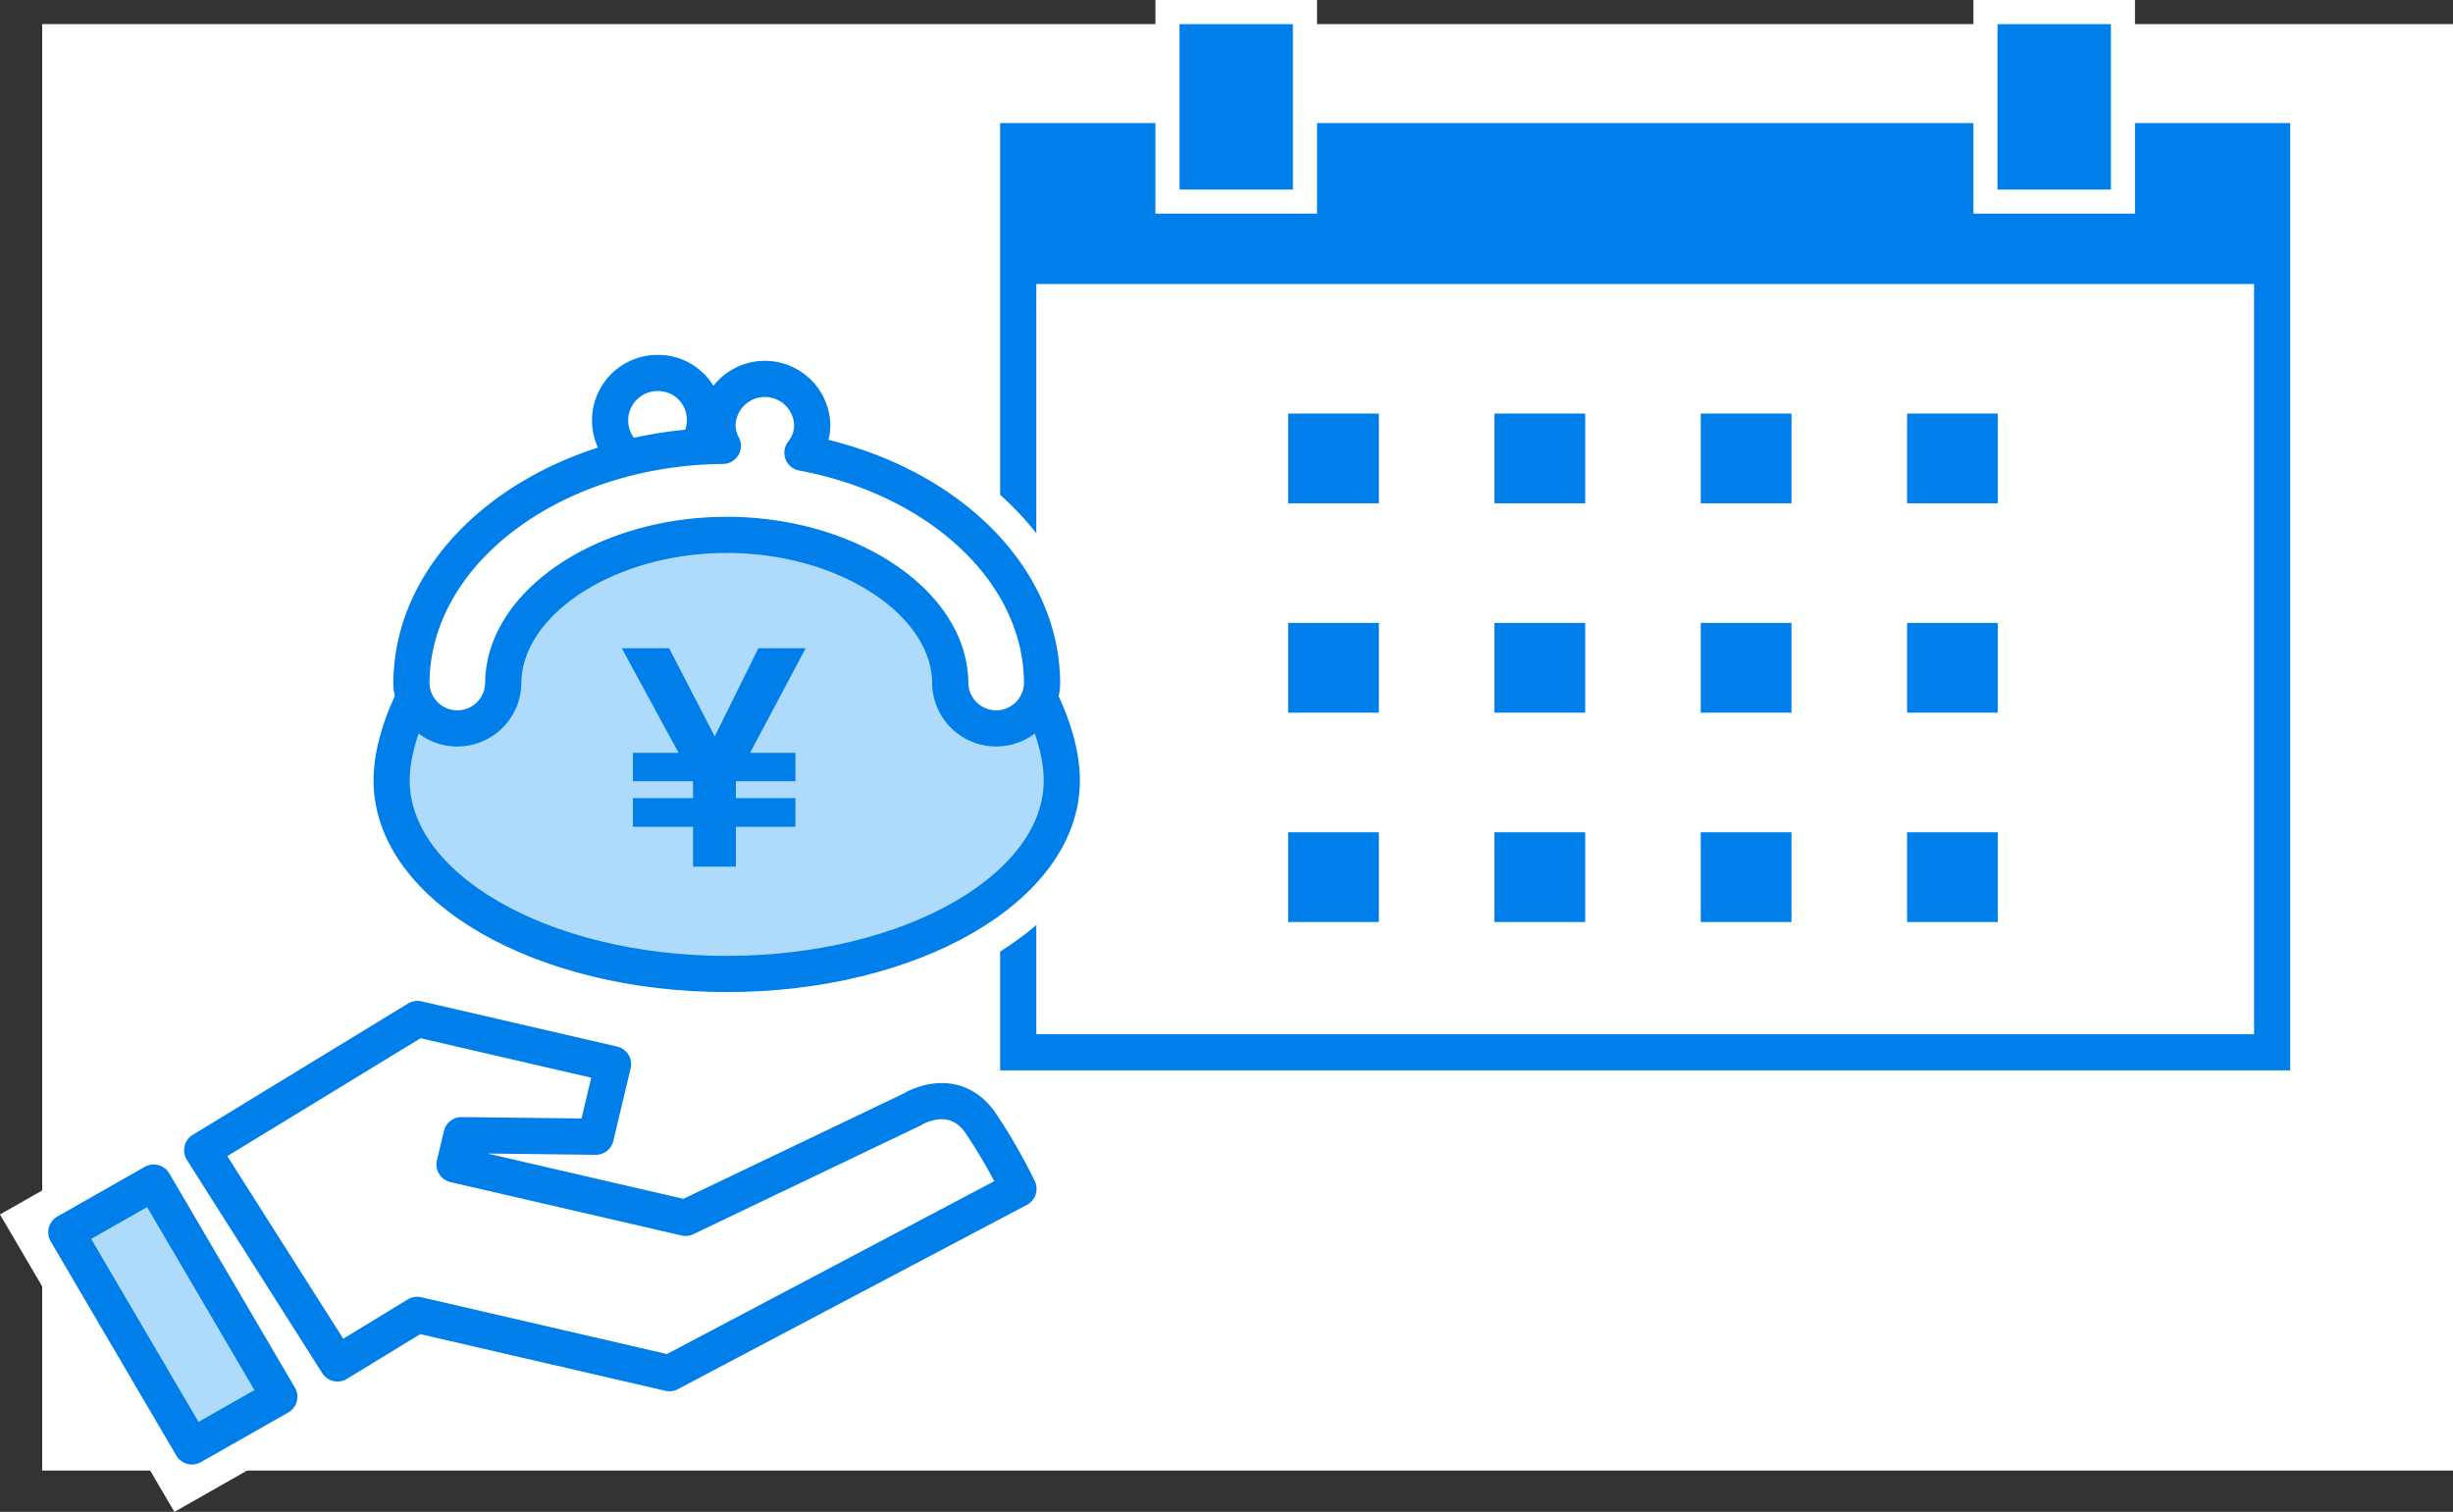
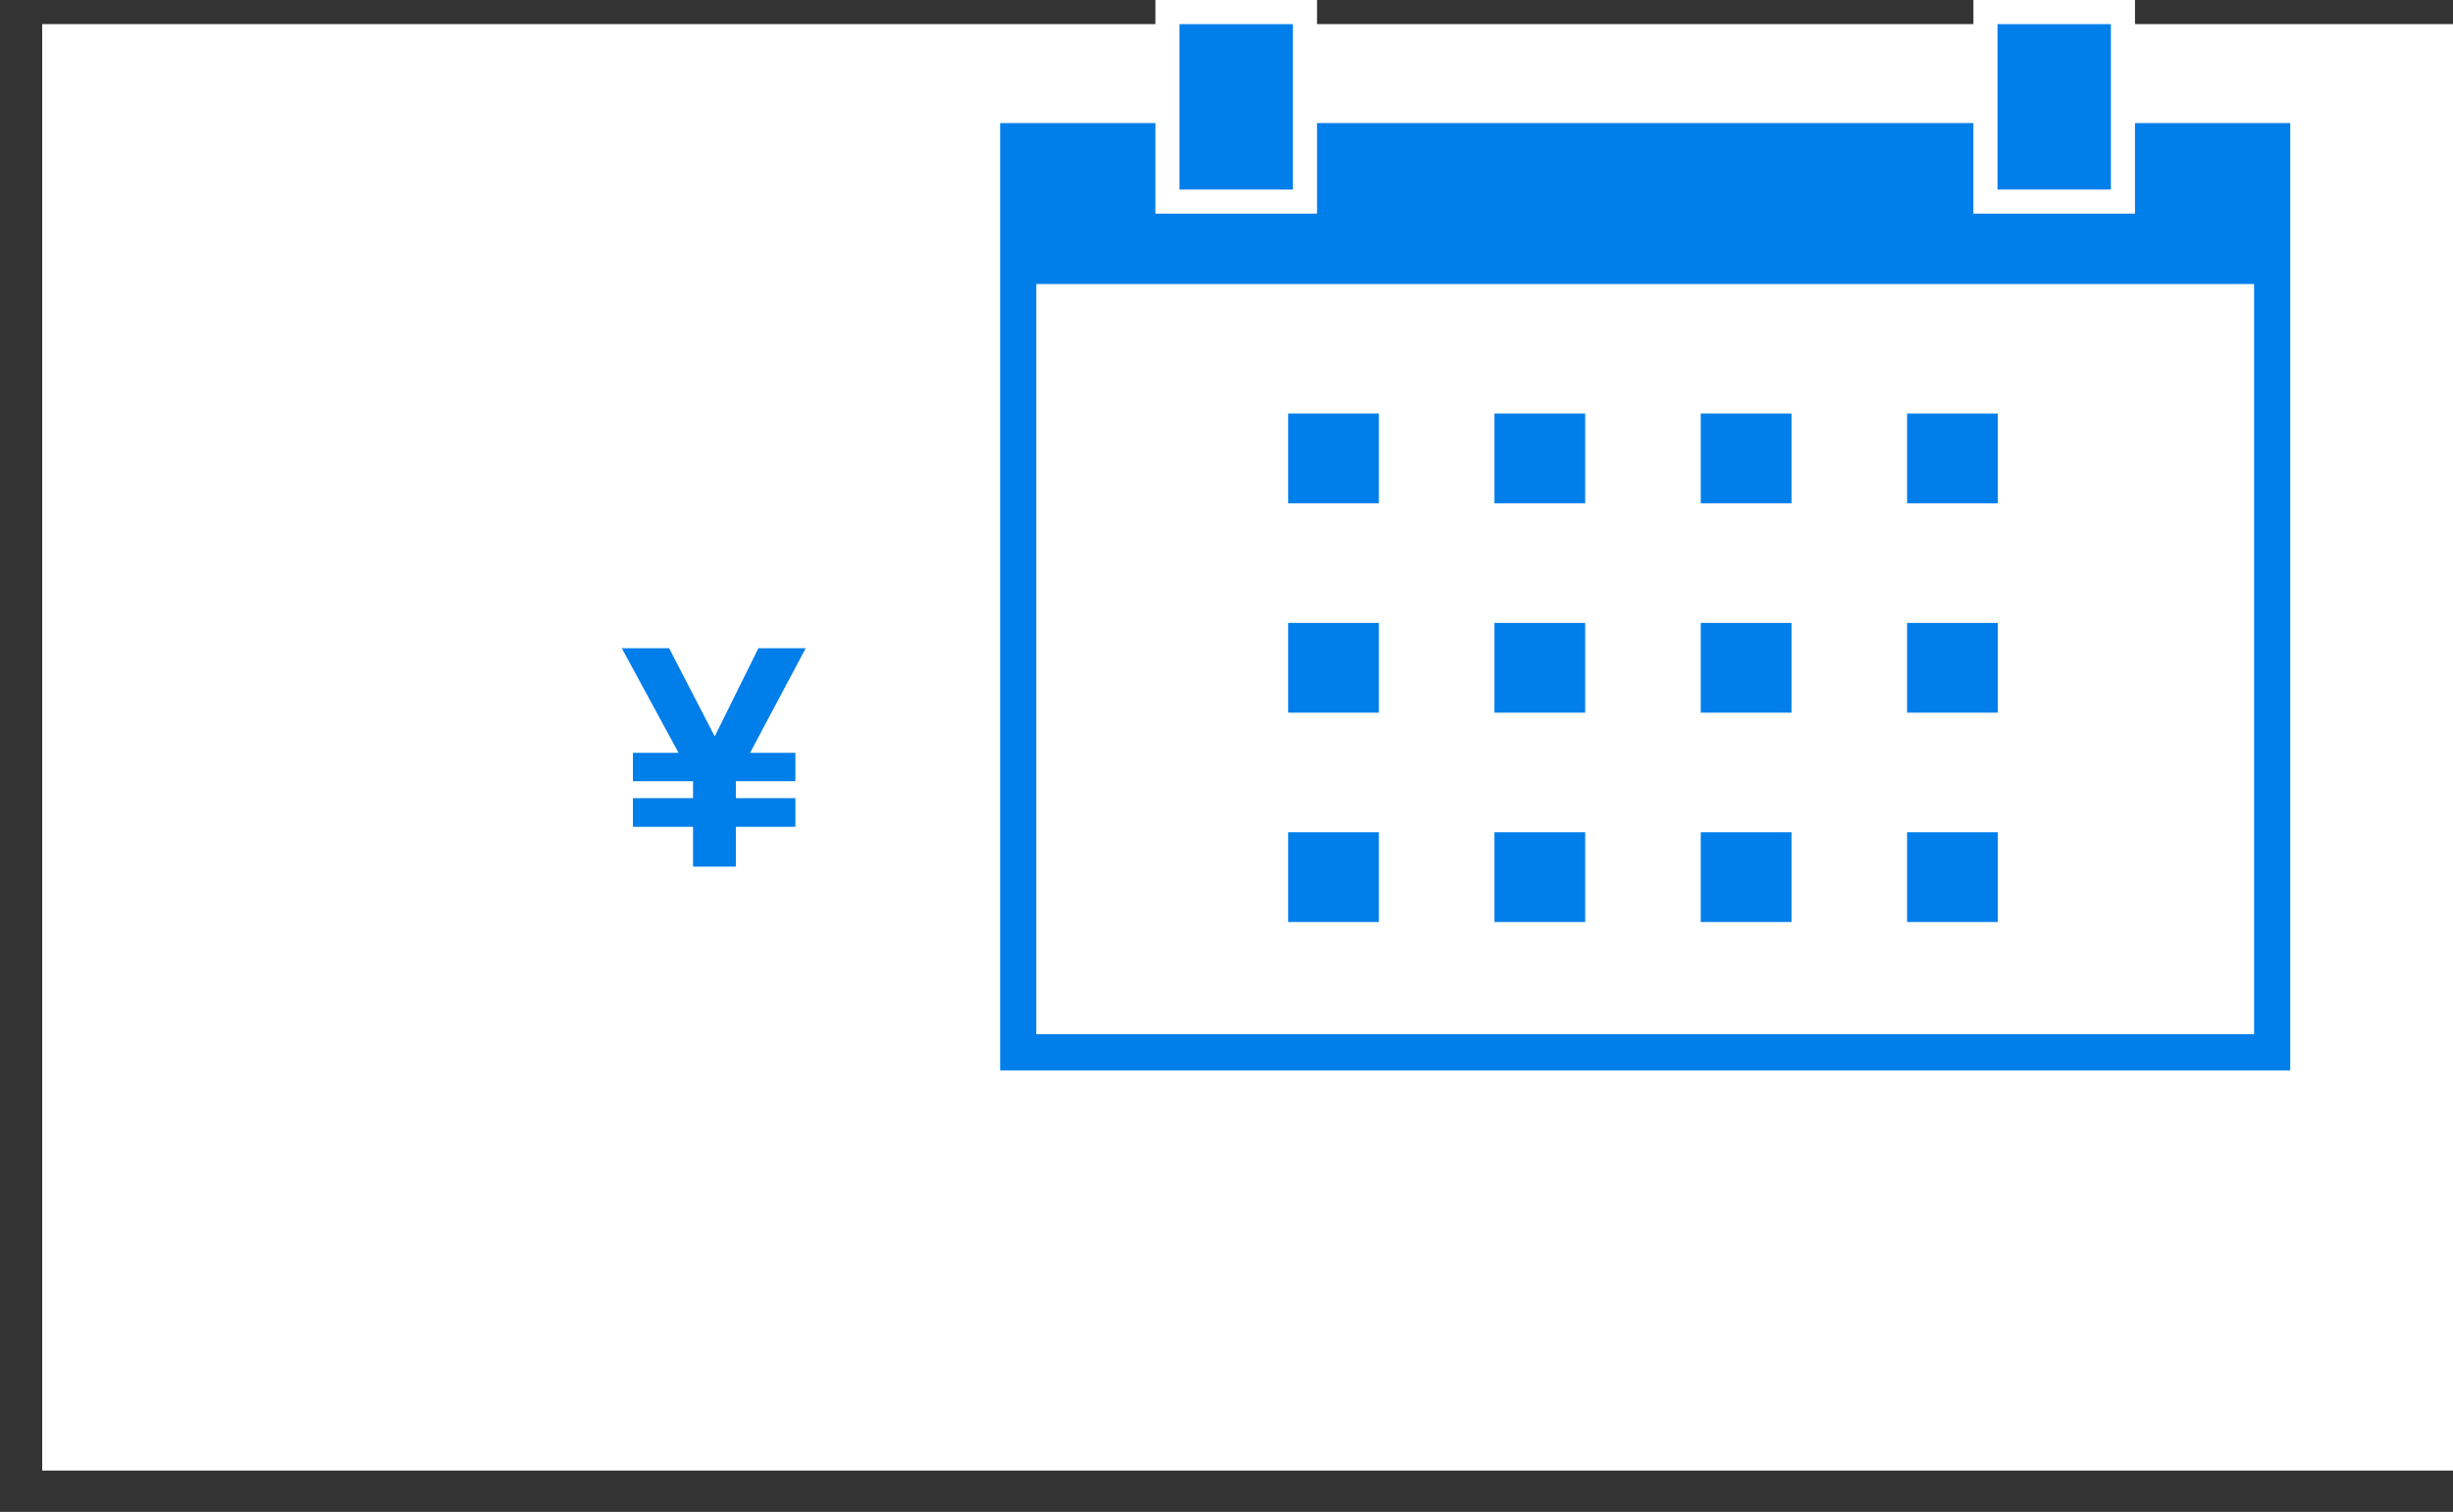
<svg xmlns="http://www.w3.org/2000/svg" id="features_no1_pic" width="203.502" height="125.428" viewBox="0 0 203.502 125.428">
  <rect x="0" y="0" width="203.502" height="125.428" fill="#333333" stroke="none" />
  <defs>
    <clipPath id="clip-path">
-       <rect id="長方形_2218" data-name="長方形 2218" width="203.501" height="125.428" transform="translate(0 0)" fill="none" />
-     </clipPath>
+       </clipPath>
  </defs>
  <rect id="長方形_2201" data-name="長方形 2201" width="200.001" height="120" transform="translate(3.501 2)" fill="#fff" />
  <rect id="長方形_2202" data-name="長方形 2202" width="104.028" height="75.59" transform="translate(84.473 11.711)" fill="none" stroke="#007eea" stroke-width="3" />
  <rect id="長方形_2203" data-name="長方形 2203" width="104.028" height="11.852" transform="translate(84.427 11.711)" fill="#007eea" />
  <rect id="長方形_2204" data-name="長方形 2204" width="11.407" height="15.724" transform="translate(96.854 1)" fill="#007eea" />
  <path id="パス_6200" data-name="パス 6200" d="M97.854,2h9.407V15.724H97.854Zm-2-2V17.724h13.407V0Z" fill="#fff" />
  <rect id="長方形_2205" data-name="長方形 2205" width="11.407" height="15.724" transform="translate(164.714 1)" fill="#007eea" />
  <path id="パス_6201" data-name="パス 6201" d="M165.714,2h9.407V15.724h-9.407Zm-2-2V17.724H177.12V0Z" fill="#fff" />
  <rect id="長方形_2206" data-name="長方形 2206" width="7.527" height="7.446" transform="translate(106.865 34.309)" fill="#007eea" />
  <rect id="長方形_2207" data-name="長方形 2207" width="7.527" height="7.446" transform="translate(123.981 34.309)" fill="#007eea" />
  <rect id="長方形_2208" data-name="長方形 2208" width="7.527" height="7.446" transform="translate(141.096 34.309)" fill="#007eea" />
  <rect id="長方形_2209" data-name="長方形 2209" width="7.527" height="7.446" transform="translate(158.212 34.309)" fill="#007eea" />
  <rect id="長方形_2210" data-name="長方形 2210" width="7.527" height="7.446" transform="translate(106.865 51.678)" fill="#007eea" />
  <rect id="長方形_2211" data-name="長方形 2211" width="7.527" height="7.446" transform="translate(123.981 51.678)" fill="#007eea" />
  <rect id="長方形_2212" data-name="長方形 2212" width="7.527" height="7.446" transform="translate(141.096 51.678)" fill="#007eea" />
  <rect id="長方形_2213" data-name="長方形 2213" width="7.527" height="7.446" transform="translate(158.212 51.678)" fill="#007eea" />
  <rect id="長方形_2214" data-name="長方形 2214" width="7.527" height="7.446" transform="translate(106.865 69.046)" fill="#007eea" />
  <rect id="長方形_2215" data-name="長方形 2215" width="7.527" height="7.446" transform="translate(123.981 69.046)" fill="#007eea" />
  <rect id="長方形_2216" data-name="長方形 2216" width="7.527" height="7.446" transform="translate(141.096 69.046)" fill="#007eea" />
  <rect id="長方形_2217" data-name="長方形 2217" width="7.527" height="7.446" transform="translate(158.212 69.046)" fill="#007eea" />
  <g id="グループ_2297" data-name="グループ 2297">
    <g id="グループ_2296" data-name="グループ 2296" clip-path="url(#clip-path)">
      <path id="パス_6202" data-name="パス 6202" d="M88.089,64.753c0,8.865-12.445,16.051-27.8,16.051s-27.8-7.186-27.8-16.051S44.94,40.72,60.292,40.72,88.089,55.888,88.089,64.753Z" fill="none" stroke="#fff" stroke-width="8" />
      <path id="パス_6203" data-name="パス 6203" d="M58.478,34.759a3.933,3.933,0,1,1-3.932-3.816A3.875,3.875,0,0,1,58.478,34.759Z" fill="none" stroke="#fff" stroke-width="8" />
      <path id="パス_6204" data-name="パス 6204" d="M66.571,37.56a3.712,3.712,0,0,0,.815-2.3,3.933,3.933,0,0,0-7.863,0,3.688,3.688,0,0,0,.446,1.73c-14.275.131-25.836,8.934-25.836,19.74a3.809,3.809,0,0,0,7.615,0c0-6.7,8.492-12.355,18.543-12.355S78.835,50.03,78.835,56.727a3.809,3.809,0,0,0,7.615,0C86.45,47.473,77.971,39.689,66.571,37.56Z" fill="none" stroke="#fff" stroke-width="8" />
-       <path id="パス_6205" data-name="パス 6205" d="M64.453,53.778,60.383,61.1,56.13,53.778H51.722l5.29,8.679H52.759v2.354h5.6v1.408h-5.6V68.6h5.6v3.3h3.994V68.6H67.9V66.219H62.353V64.811H67.9V62.457H63.676l5.186-8.679Z" fill="none" stroke="#fff" stroke-width="8" />
      <path id="パス_6206" data-name="パス 6206" d="M16.773,95.43,34.632,84.535l16.226,3.751-1.436,6.02-11.135-.131-.58,2.431,19.166,4.431,18.765-8.975s3.585-2.286,5.879,1.359a46.442,46.442,0,0,1,2.976,5.208L55.537,113.921l-20.929-4.839L28,113.112Z" fill="none" stroke="#fff" stroke-width="8" />
      <path id="パス_6207" data-name="パス 6207" d="M23.172,115.879,15.922,120,5.5,102.228l7.25-4.121Z" fill="none" stroke="#fff" stroke-width="8" />
      <path id="パス_6208" data-name="パス 6208" d="M88.089,64.753c0,8.865-12.445,16.051-27.8,16.051s-27.8-7.186-27.8-16.051S44.94,40.72,60.292,40.72s27.8,15.168,27.8,24.033" fill="#aedafc" />
      <path id="パス_6209" data-name="パス 6209" d="M88.089,64.753c0,8.865-12.445,16.051-27.8,16.051s-27.8-7.186-27.8-16.051S44.94,40.72,60.292,40.72,88.089,55.888,88.089,64.753Z" fill="none" stroke="#007eea" stroke-linecap="round" stroke-linejoin="round" stroke-width="3" />
      <path id="パス_6210" data-name="パス 6210" d="M58.478,34.759a3.933,3.933,0,1,1-3.932-3.816,3.875,3.875,0,0,1,3.932,3.816" fill="#fff" />
      <path id="パス_6211" data-name="パス 6211" d="M58.478,34.759a3.933,3.933,0,1,1-3.932-3.816A3.875,3.875,0,0,1,58.478,34.759Z" fill="none" stroke="#007eea" stroke-linecap="round" stroke-linejoin="round" stroke-width="3" />
      <path id="パス_6212" data-name="パス 6212" d="M66.571,37.56a3.712,3.712,0,0,0,.815-2.3,3.933,3.933,0,0,0-7.863,0,3.688,3.688,0,0,0,.446,1.73c-14.275.131-25.836,8.934-25.836,19.74a3.809,3.809,0,0,0,7.615,0c0-6.7,8.492-12.355,18.543-12.355S78.835,50.03,78.835,56.727a3.809,3.809,0,0,0,7.615,0c0-9.254-8.479-17.038-19.879-19.167" fill="#fff" />
      <path id="パス_6213" data-name="パス 6213" d="M66.571,37.56a3.712,3.712,0,0,0,.815-2.3,3.933,3.933,0,0,0-7.863,0,3.688,3.688,0,0,0,.446,1.73c-14.275.131-25.836,8.934-25.836,19.74a3.809,3.809,0,0,0,7.615,0c0-6.7,8.492-12.355,18.543-12.355S78.835,50.03,78.835,56.727a3.809,3.809,0,0,0,7.615,0C86.45,47.473,77.971,39.689,66.571,37.56Z" fill="none" stroke="#007eea" stroke-linecap="round" stroke-linejoin="round" stroke-width="3" />
    </g>
  </g>
  <path id="パス_6315" data-name="パス 6315" d="M16.365-17.589,11.749-8.91h3.762v2.354h-4.94v1.408h4.94V-2.77h-4.94v3.3H7.017v-3.3H2.031V-5.147H7.017V-6.555H2.031V-8.91H5.817L1.108-17.589H5.032l3.785,7.317,3.624-7.317Z" transform="translate(50.477 71.366)" fill="#007eea" />
  <g id="グループ_2299" data-name="グループ 2299">
    <g id="グループ_2298" data-name="グループ 2298" clip-path="url(#clip-path)">
      <path id="パス_6214" data-name="パス 6214" d="M16.773,95.43,34.632,84.535l16.226,3.751-1.436,6.02-11.135-.131-.58,2.431,19.166,4.431,18.765-8.975s3.585-2.286,5.879,1.359a46.442,46.442,0,0,1,2.976,5.208L55.537,113.921l-20.929-4.839L28,113.112Z" fill="#fff" />
      <path id="パス_6215" data-name="パス 6215" d="M16.773,95.43,34.632,84.535l16.226,3.751-1.436,6.02-11.135-.131-.58,2.431,19.166,4.431,18.765-8.975s3.585-2.286,5.879,1.359a46.442,46.442,0,0,1,2.976,5.208L55.537,113.921l-20.929-4.839L28,113.112Z" fill="none" stroke="#007eea" stroke-linecap="round" stroke-linejoin="round" stroke-width="3" />
      <path id="パス_6216" data-name="パス 6216" d="M23.172,115.879,15.922,120,5.5,102.228l7.25-4.121Z" fill="#aedafc" />
      <path id="パス_6217" data-name="パス 6217" d="M23.172,115.879,15.922,120,5.5,102.228l7.25-4.121Z" fill="none" stroke="#007eea" stroke-linecap="round" stroke-linejoin="round" stroke-width="3" />
    </g>
  </g>
</svg>